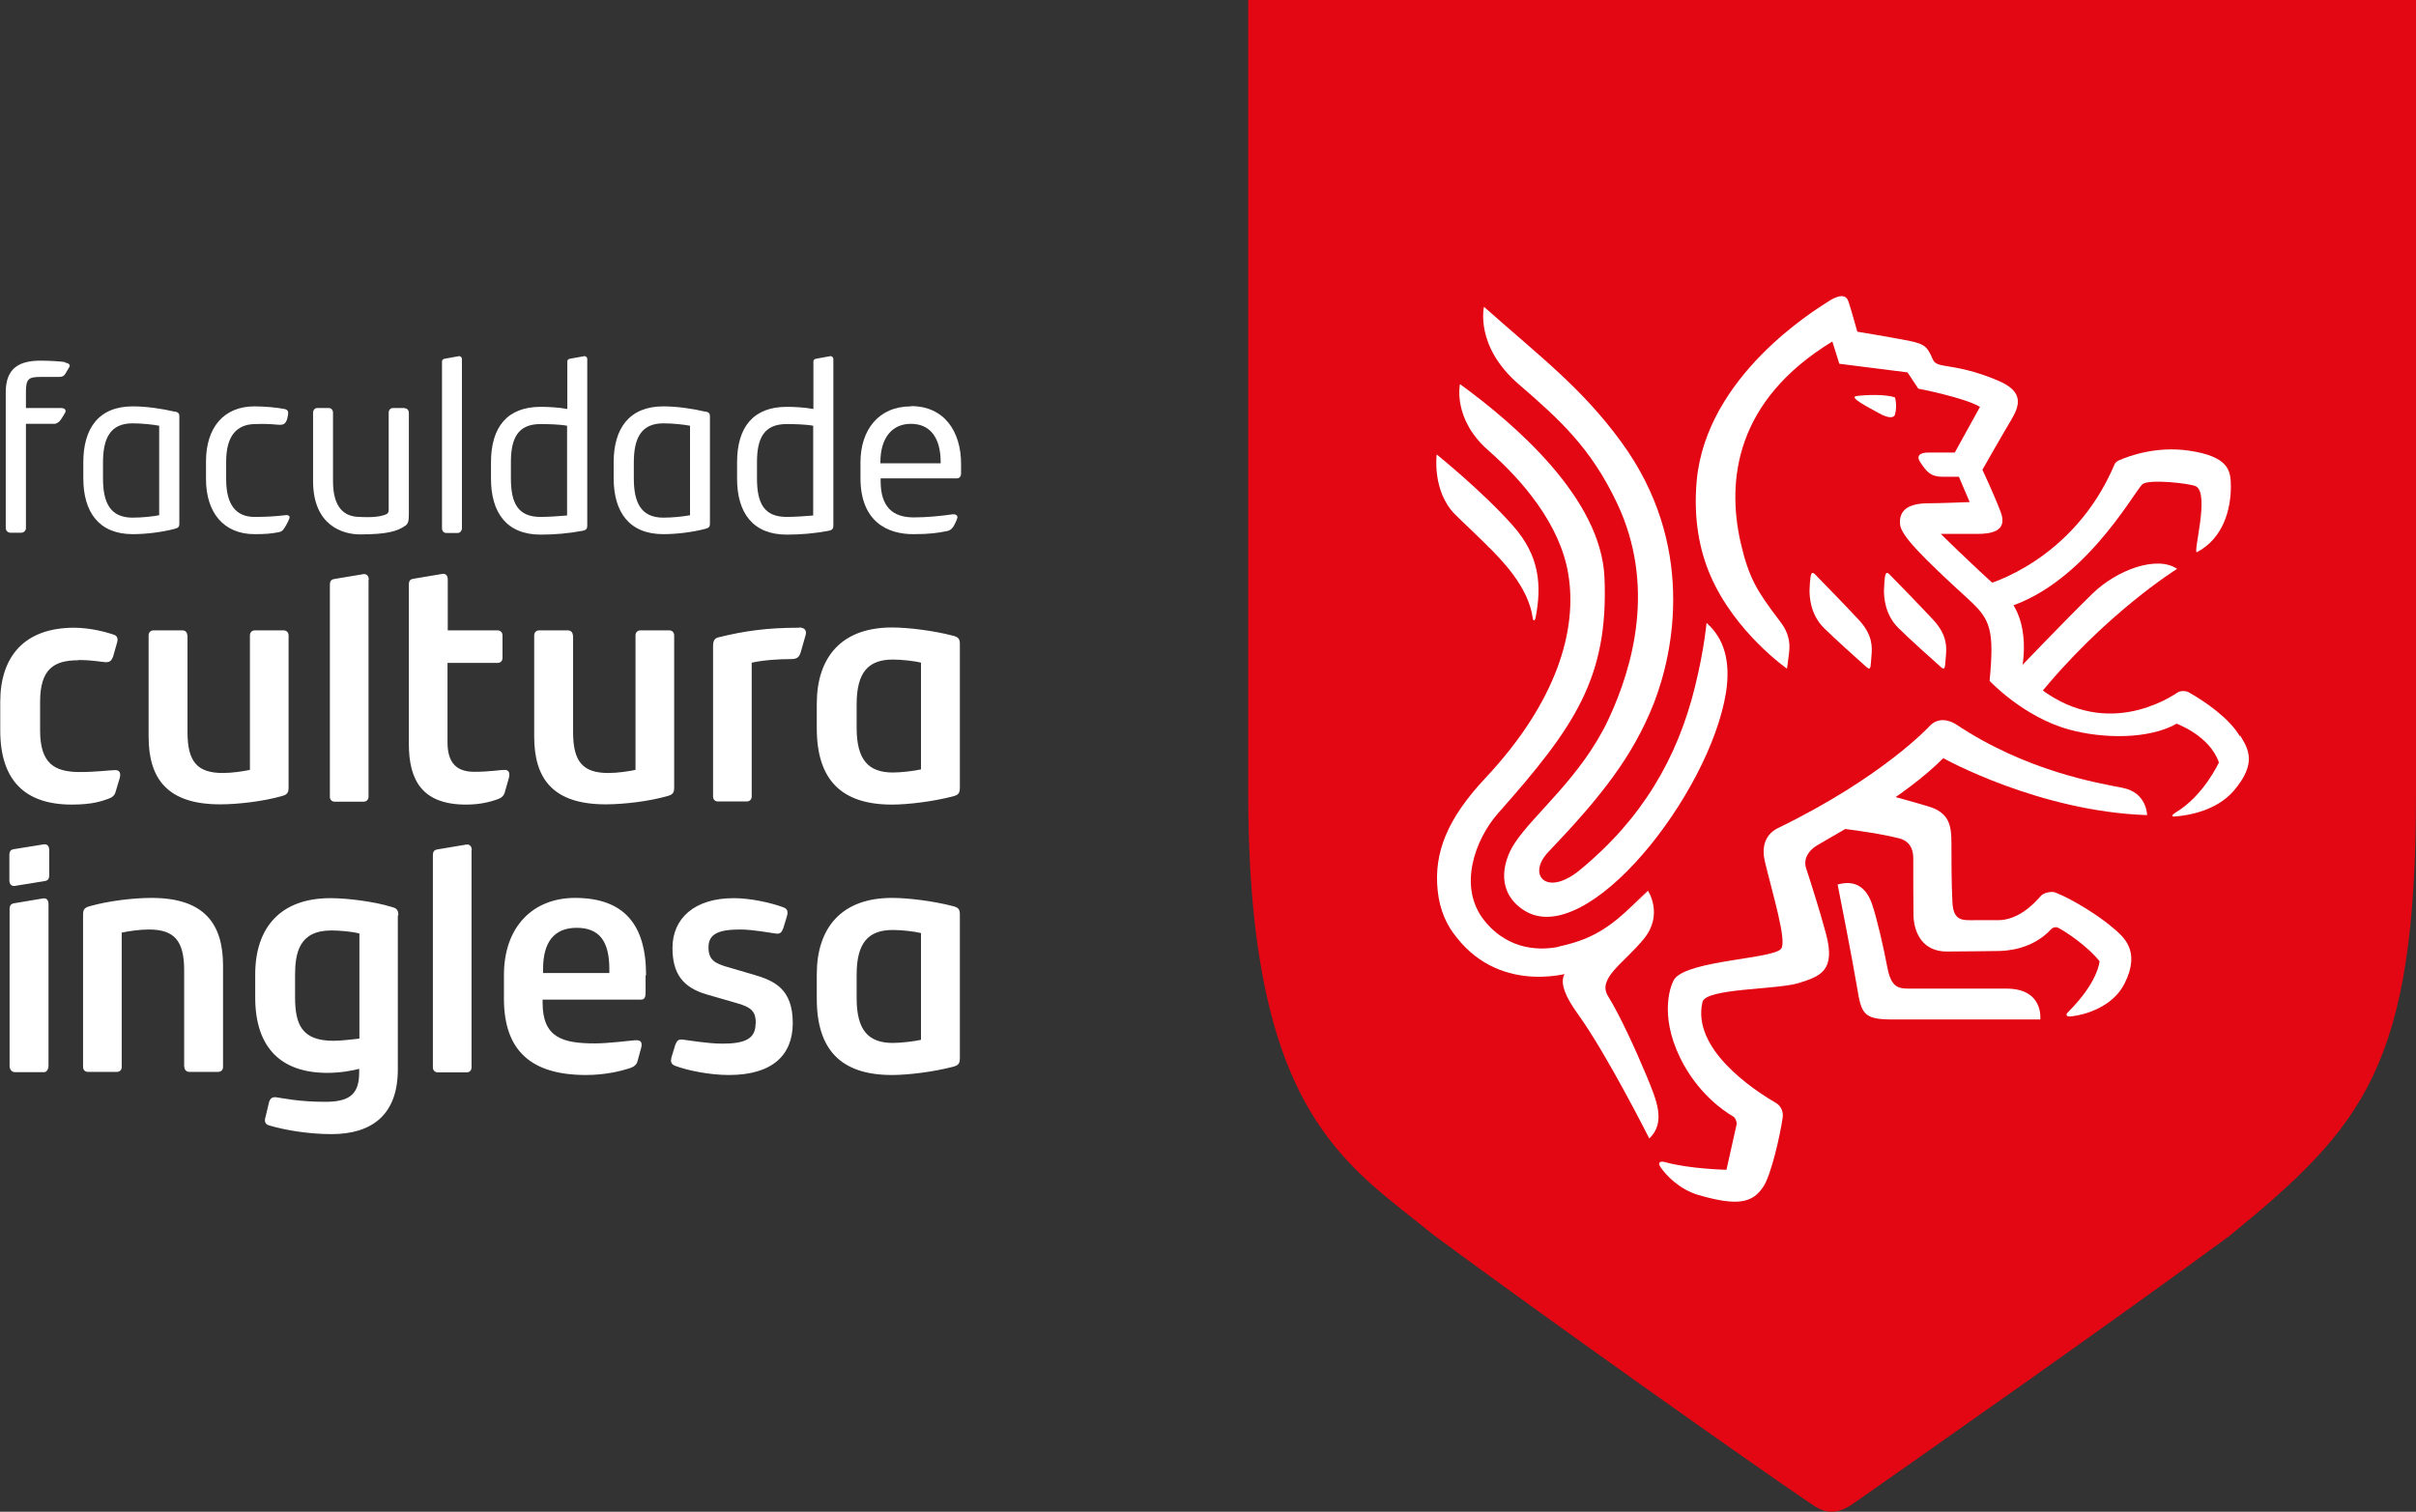
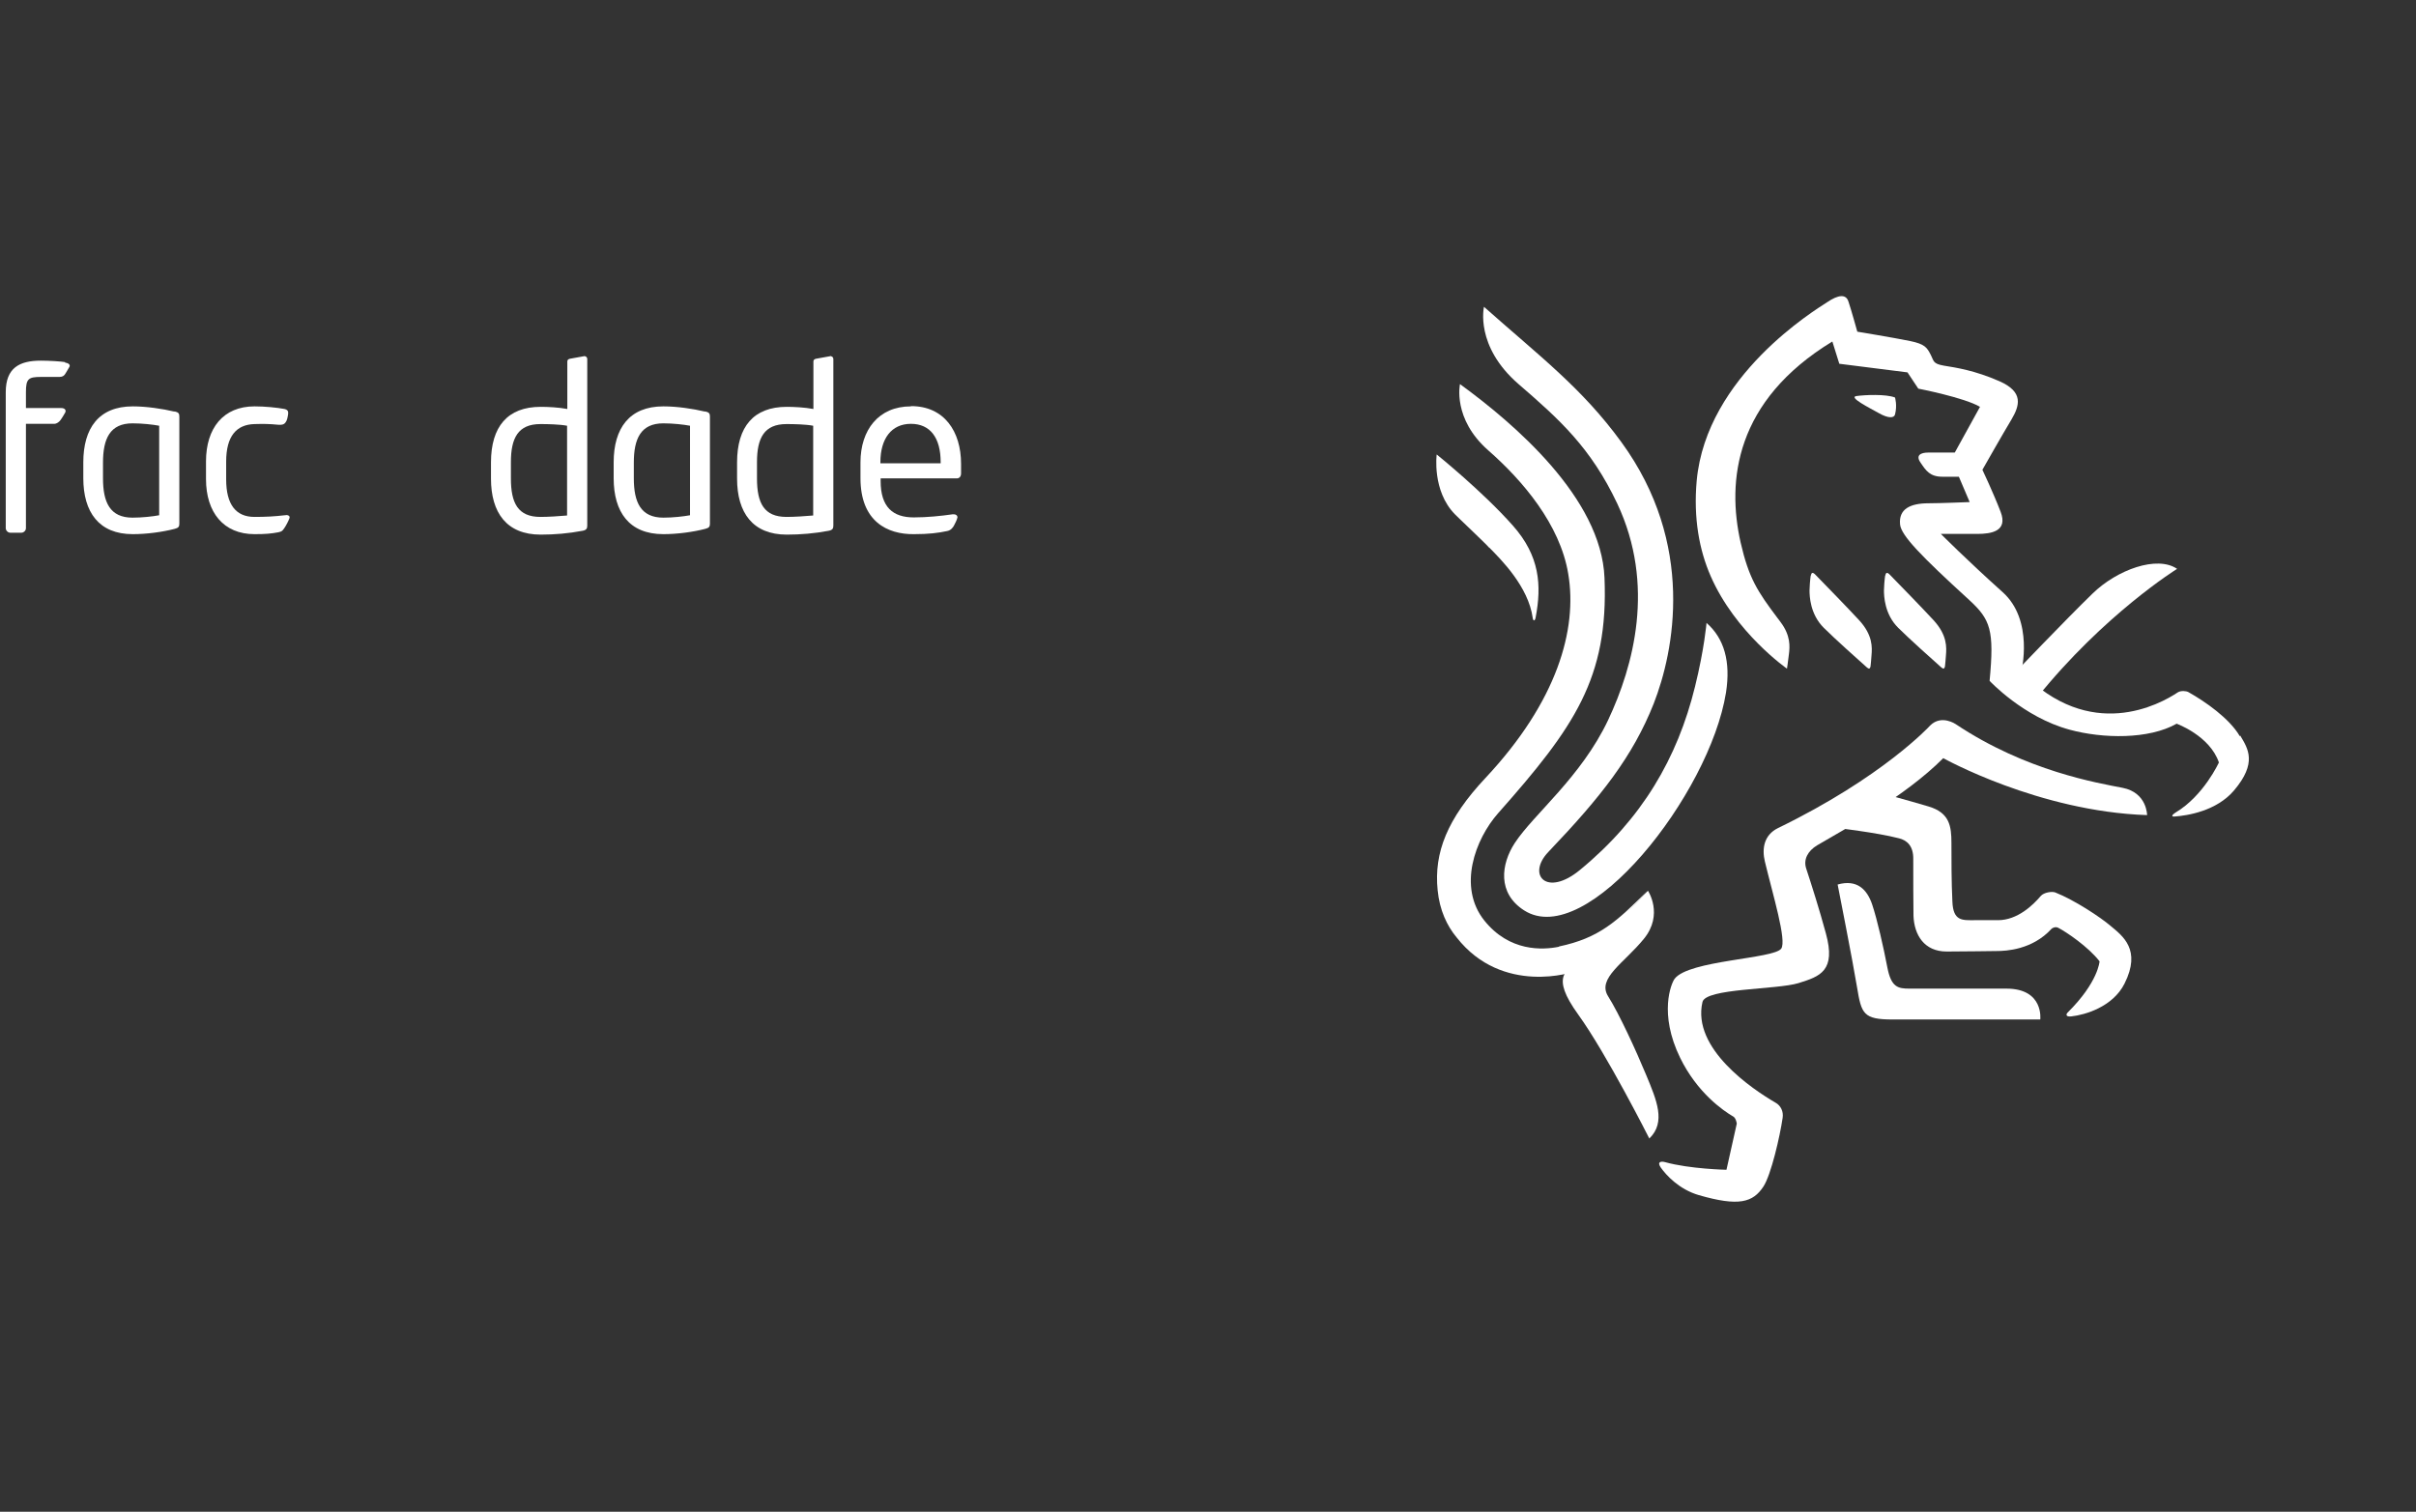
<svg xmlns="http://www.w3.org/2000/svg" width="139" height="87" viewBox="0 0 139 87" fill="none">
  <rect x="0" y="0" width="139" height="87" fill="#333333" stroke="none" />
  <g clip-path="url(#clip0_798_421)">
-     <path d="M71.814 0V45.669C71.814 64.221 77.56 67.03 82.505 71.093C88.914 75.831 100.476 84.025 104.219 86.559C104.702 86.89 105.434 87.358 106.581 86.559C110.283 83.97 121.886 75.831 128.309 71.093C135.989 64.799 139 61.342 139 45.669V0H71.814Z" fill="#E30613" />
    <path d="M111.029 41.772C111.029 41.772 108.335 44.719 102.299 47.652C101.484 48.052 101.36 48.837 101.539 49.581C101.995 51.481 102.81 54.139 102.478 54.594C102.05 55.186 97.16 55.255 96.346 56.329C96.152 56.591 95.42 58.326 96.663 60.874C97.644 62.885 99.136 63.918 99.73 64.262C99.882 64.358 99.923 64.661 99.923 64.661L99.329 67.319C99.329 67.319 97.23 67.278 95.793 66.879C95.6 66.823 95.309 66.837 95.544 67.182C95.862 67.636 96.608 68.449 97.741 68.779C100.034 69.44 100.849 69.206 101.456 68.283C101.898 67.609 102.409 65.377 102.561 64.331C102.617 63.959 102.451 63.628 102.161 63.463C100.835 62.692 97.326 60.35 97.948 57.665C98.127 56.866 102.216 56.962 103.473 56.577C104.716 56.191 105.642 55.874 105.048 53.712C104.675 52.335 104.205 50.861 103.915 49.98C103.749 49.47 103.998 48.975 104.55 48.644C106.139 47.708 109.578 45.862 111.802 43.631C111.802 43.631 117.3 46.702 123.529 46.909C123.529 46.909 123.529 45.614 122.121 45.339C120.712 45.063 116.582 44.388 112.52 41.675C112.52 41.675 111.706 41.111 111.056 41.744" fill="white" />
    <path d="M105.725 50.903C105.725 50.903 106.595 55.31 106.843 56.825C107.092 58.34 107.203 58.67 108.874 58.67H117.383C117.383 58.67 117.604 56.894 115.435 56.894H109.855C109.205 56.894 108.805 56.825 108.584 55.668C108.363 54.511 108.004 52.927 107.714 52.059C107.424 51.192 106.843 50.586 105.725 50.903Z" fill="white" />
    <path d="M105.683 47.652C105.683 47.652 107.921 47.9 109.261 48.245C109.703 48.355 110.089 48.672 110.076 49.443C110.076 50.476 110.076 52.018 110.089 52.707C110.131 53.795 110.697 54.759 111.996 54.759C113.294 54.759 114.33 54.731 114.869 54.731C115.407 54.731 116.927 54.663 118.032 53.451C118.087 53.395 118.267 53.313 118.419 53.395C118.874 53.63 120.145 54.483 120.794 55.324C120.794 55.324 120.725 56.522 118.957 58.271C118.861 58.367 118.833 58.533 119.178 58.491C119.938 58.409 121.554 57.954 122.231 56.604C123.212 54.649 122.121 53.864 121.43 53.285C120.85 52.789 119.358 51.798 118.239 51.357C118.046 51.288 117.59 51.357 117.41 51.564C116.968 52.087 116.07 52.955 114.952 52.955H113.612C112.921 52.955 112.369 53.037 112.327 51.88C112.272 50.751 112.272 49.47 112.272 48.506C112.272 47.542 112.161 46.771 110.96 46.413C109.758 46.055 108.321 45.669 108.321 45.669L105.642 47.652H105.683Z" fill="white" />
-     <path d="M114.261 33.646C114.261 33.646 119.289 32.337 121.665 26.705C121.679 26.663 121.789 26.539 121.927 26.484C122.466 26.25 124.041 25.658 125.933 25.933C128.281 26.278 128.336 27.118 128.35 27.985C128.35 29.349 127.894 30.988 126.403 31.773C126.126 31.924 127.162 28.399 126.334 27.985C126.002 27.82 123.599 27.545 123.253 27.875C122.742 28.357 119.731 33.949 114.993 35.092L114.275 33.646H114.261Z" fill="white" />
    <path d="M115.725 38.921C115.905 38.742 118.833 35.67 120.38 34.169C121.803 32.778 124.11 31.952 125.256 32.737C125.256 32.737 121.057 35.34 117.176 40.174L115.725 38.921Z" fill="white" />
    <path d="M94.895 65.529C94.895 65.529 92.436 60.654 90.806 58.395C89.163 56.122 90.13 55.847 90.972 55.145C91.815 54.442 94.135 51.936 94.812 51.261C94.812 51.261 95.724 52.624 94.577 54.029C93.431 55.434 91.87 56.301 92.519 57.334C93.168 58.367 94.122 60.447 94.716 61.879C95.309 63.312 95.862 64.579 94.895 65.515" fill="white" />
    <path d="M109.026 22.876C109.026 22.876 109.164 23.33 109.026 23.854C108.971 24.074 108.625 24.074 108.114 23.785C107.575 23.482 106.332 22.862 106.802 22.793C107.285 22.724 108.501 22.669 109.026 22.876Z" fill="white" />
    <path d="M98.183 35.836C98.183 35.836 98.058 37.337 97.52 39.513C96.511 43.631 94.467 47.129 90.903 50.062C88.983 51.646 87.823 50.352 89.08 49.03C92.132 45.834 93.942 43.521 95.144 40.491C96.318 37.488 97.561 31.305 93.279 25.438C91 22.311 88.583 20.507 85.378 17.656C85.378 17.656 84.839 19.915 87.367 22.105C89.743 24.157 91.525 25.768 93.044 28.977C95.254 33.673 93.984 38.328 92.519 41.441C90.959 44.733 88.237 46.853 87.146 48.52C86.359 49.732 86.138 51.398 87.685 52.39C91.29 54.704 98.362 45.71 99.302 39.857C99.578 38.081 99.205 36.745 98.183 35.849" fill="white" />
    <path d="M85.682 31.511C86.359 32.2 87.933 33.756 88.182 35.56C88.21 35.753 88.306 35.753 88.348 35.546C88.707 33.673 88.583 31.993 87.049 30.258C85.309 28.288 82.657 26.154 82.657 26.154C82.657 26.154 82.381 28.247 83.707 29.597C83.776 29.679 85.544 31.346 85.682 31.525" fill="white" />
    <path d="M89.701 54.483C88.762 54.676 86.842 54.786 85.392 52.968C83.859 51.04 84.867 48.3 86.193 46.798C90.572 41.854 92.547 39.031 92.312 33.26C92.133 28.646 87.077 24.349 83.997 22.105C83.997 22.105 83.555 24.102 85.627 25.92C87.588 27.641 89.757 30.175 90.226 33.026C90.765 36.221 89.591 40.367 85.461 44.774C83.265 47.115 82.491 49.071 82.712 51.233C82.823 52.376 83.251 53.285 83.803 53.946C86.442 57.321 90.585 55.943 90.599 55.888C90.613 55.833 94.785 51.261 94.785 51.261C93.017 53.037 91.994 53.988 89.688 54.47" fill="white" />
    <path d="M108.46 33.109C108.418 33.398 108.39 33.825 108.39 33.976C108.39 34.293 108.418 35.34 109.205 36.125C109.841 36.758 111.208 37.984 111.692 38.411C111.802 38.508 111.871 38.494 111.899 38.356C111.913 38.205 111.94 37.998 111.954 37.736C111.996 37.254 112.037 36.552 111.236 35.684C110.601 34.995 109.247 33.605 108.708 33.054C108.57 32.916 108.487 32.957 108.473 33.123" fill="white" />
    <path d="M128.861 42.364C128.267 41.345 126.886 40.381 125.905 39.83C125.781 39.761 125.477 39.733 125.298 39.843C124.248 40.546 120.256 42.736 116.291 38.659C116.291 38.659 117.037 35.698 115.214 34.073C113.128 32.2 111.664 30.726 111.664 30.726H113.764C114.565 30.726 115.532 30.575 115.104 29.459C114.675 28.343 114.054 27.035 114.054 27.035C114.054 27.035 115.242 24.942 115.725 24.143C116.195 23.344 116.443 22.559 115.034 21.939C113.626 21.32 112.534 21.154 111.844 21.044C111.194 20.934 111.264 20.769 111.084 20.424C110.863 19.997 110.752 19.805 109.896 19.626C108.874 19.419 106.857 19.088 106.857 19.088C106.857 19.088 106.498 17.794 106.346 17.353C106.208 16.913 105.766 16.954 105.117 17.395C104.468 17.822 98.169 21.623 97.616 27.669C97.423 29.831 97.768 31.663 98.418 33.15C99.84 36.414 102.81 38.48 102.81 38.48C102.81 38.48 102.865 38.136 102.921 37.654C102.976 37.213 103.031 36.579 102.437 35.794C102.396 35.725 102.327 35.657 102.271 35.574C101.111 34.032 100.614 33.274 100.144 31.222C99.343 27.683 99.813 23.069 105.421 19.653L105.821 20.934L109.744 21.43L110.366 22.366C110.366 22.366 113.004 22.876 113.916 23.413L112.465 26.044H110.932C110.518 26.044 110.186 26.195 110.504 26.636C110.808 27.09 111.043 27.435 111.747 27.435H112.7L113.322 28.894C113.322 28.894 111.581 28.963 110.96 28.963C109.896 28.963 109.233 29.294 109.316 30.175C109.371 30.809 110.518 31.993 113.294 34.527C114.523 35.657 114.744 36.263 114.468 39.182C114.468 39.182 116.416 41.276 119.068 41.992C120.988 42.515 123.626 42.557 125.228 41.648C125.228 41.648 127.135 42.336 127.66 43.879C127.66 43.879 126.789 45.793 125.173 46.757C125.021 46.854 124.856 47.005 125.104 46.991C125.864 46.936 127.521 46.675 128.53 45.49C129.87 43.906 129.345 43.094 128.889 42.336" fill="white" />
    <path d="M104.177 33.109C104.136 33.398 104.108 33.825 104.108 33.976C104.108 34.293 104.136 35.34 104.923 36.125C105.559 36.758 106.926 37.984 107.41 38.411C107.52 38.508 107.589 38.494 107.617 38.356C107.631 38.205 107.658 37.998 107.672 37.736C107.714 37.254 107.755 36.552 106.954 35.684C106.318 34.995 104.965 33.605 104.426 33.054C104.288 32.916 104.205 32.957 104.191 33.123" fill="white" />
-     <path d="M55.224 52.638C55.224 52.321 55.141 52.225 54.81 52.142C53.691 51.853 52.255 51.674 51.315 51.674C48.401 51.674 46.992 53.409 46.992 56.067V57.472C46.992 60.433 48.401 61.865 51.315 61.865C52.255 61.865 53.691 61.686 54.81 61.397C55.128 61.315 55.224 61.218 55.224 60.901V52.638ZM52.987 59.841C52.627 59.923 51.868 60.02 51.37 60.02C49.962 60.02 49.285 59.29 49.285 57.444V56.095C49.285 54.249 49.962 53.519 51.37 53.519C51.868 53.519 52.627 53.602 52.987 53.698V59.855V59.841ZM2.79 52.032C2.79 51.798 2.68 51.646 2.403 51.715L0.843 51.977C0.635 52.004 0.552 52.101 0.552 52.335V61.356C0.552 61.535 0.677 61.7 0.843 61.7H2.555C2.68 61.7 2.79 61.521 2.79 61.356V52.046V52.032ZM27.142 48.933C27.142 48.699 27.018 48.548 26.756 48.616L25.195 48.878C24.988 48.906 24.905 48.988 24.905 49.236V61.425C24.905 61.604 25.029 61.714 25.195 61.714H26.839C27.018 61.714 27.129 61.604 27.129 61.425V48.947L27.142 48.933ZM22.916 52.679C22.916 52.362 22.833 52.266 22.501 52.184C21.562 51.894 20.029 51.688 19.007 51.688C16.189 51.688 14.683 53.327 14.683 56.081V57.403C14.683 60.268 16.147 61.742 18.827 61.742C19.532 61.742 20.236 61.631 20.788 61.48L20.664 61.397V61.742C20.664 63.064 19.987 63.408 18.703 63.408C17.197 63.408 16.299 63.201 15.885 63.146C15.65 63.119 15.526 63.229 15.47 63.463L15.291 64.221C15.167 64.579 15.291 64.716 15.498 64.771C16.382 65.033 17.736 65.267 19.076 65.267C21.369 65.267 22.888 64.179 22.888 61.549V52.679H22.916ZM55.224 37.075C55.224 36.758 55.141 36.662 54.81 36.579C53.691 36.29 52.255 36.111 51.315 36.111C48.401 36.111 46.992 37.833 46.992 40.505V41.909C46.992 44.87 48.401 46.303 51.315 46.303C52.255 46.303 53.691 46.124 54.81 45.834C55.128 45.752 55.224 45.655 55.224 45.339V37.075ZM25.761 36.29V33.357C25.761 33.123 25.651 32.971 25.374 33.04L23.814 33.302C23.606 33.329 23.523 33.412 23.523 33.646V42.818C23.523 44.925 24.311 46.303 26.811 46.303C27.695 46.303 28.247 46.124 28.579 46.014C28.841 45.931 28.993 45.807 29.049 45.573L29.284 44.746C29.366 44.388 29.201 44.306 29.021 44.306C28.759 44.306 28.206 44.416 27.281 44.416C26.286 44.416 25.747 43.92 25.747 42.722V38.149H28.62C28.8 38.149 28.91 38.039 28.91 37.86V36.566C28.91 36.387 28.786 36.276 28.62 36.276H25.747L25.761 36.29ZM4.503 37.984C5.387 37.984 5.884 38.108 6.091 38.108C6.326 38.108 6.409 38.026 6.506 37.791L6.713 37.061C6.837 36.703 6.713 36.566 6.506 36.511C6.188 36.4 5.221 36.125 4.268 36.125C1.395 36.125 0.014 37.791 0.014 40.394V42.033C0.014 44.898 1.423 46.303 4.13 46.303C5.332 46.303 5.87 46.096 6.188 45.986C6.451 45.903 6.603 45.779 6.658 45.545L6.893 44.76C6.976 44.402 6.81 44.319 6.63 44.319C6.368 44.319 5.511 44.43 4.6 44.43C3.122 44.43 2.307 43.934 2.307 42.033V40.394C2.307 38.494 3.108 37.998 4.503 37.998M21.217 33.37C21.217 33.136 21.092 32.985 20.83 33.054L19.269 33.315C19.062 33.343 18.979 33.425 18.979 33.66V45.848C18.979 46.027 19.09 46.137 19.269 46.137H20.913C21.092 46.137 21.203 46.014 21.203 45.848V33.37H21.217ZM45.983 36.125C44.133 36.125 42.862 36.304 41.342 36.676C41.107 36.731 41.025 36.882 41.025 37.172V45.834C41.025 46.014 41.135 46.124 41.315 46.124H42.958C43.138 46.124 43.248 46 43.248 45.834V38.136C43.953 37.984 44.809 37.929 45.541 37.929C45.859 37.929 45.983 37.805 46.066 37.544L46.356 36.524C46.412 36.29 46.301 36.111 45.97 36.111M52.987 44.278C52.627 44.361 51.868 44.457 51.37 44.457C49.962 44.457 49.285 43.727 49.285 41.882V40.532C49.285 38.687 49.962 37.957 51.37 37.957C51.868 37.957 52.627 38.039 52.987 38.136V44.278ZM20.678 59.772C20.153 59.827 19.614 59.896 19.186 59.896C17.363 59.896 16.976 58.959 16.976 57.376V56.122C16.976 54.842 17.211 53.547 19.062 53.547C19.476 53.547 20.264 53.602 20.678 53.726V59.786V59.772ZM43.469 58.918C43.469 59.772 42.876 60.061 41.563 60.061C40.707 60.061 39.533 59.855 39.27 59.827C39.035 59.8 38.953 59.882 38.856 60.116L38.649 60.791C38.538 61.149 38.649 61.26 38.856 61.342C39.56 61.604 40.817 61.865 41.936 61.865C44.436 61.865 45.61 60.722 45.61 58.877C45.61 56.907 44.547 56.439 43.373 56.095L41.964 55.682C41.107 55.447 40.762 55.241 40.762 54.511C40.762 53.726 41.384 53.492 42.585 53.492C43.345 53.492 44.381 53.698 44.644 53.726C44.878 53.754 44.961 53.671 45.058 53.437L45.265 52.762C45.376 52.404 45.265 52.294 45.058 52.211C44.353 51.949 43.179 51.688 42.212 51.688C39.947 51.688 38.69 52.858 38.69 54.552C38.69 56.012 39.27 56.839 40.693 57.238L42.309 57.706C43.304 57.968 43.483 58.257 43.483 58.904M37.171 56.122C37.171 53.189 35.886 51.674 33.082 51.674C30.706 51.674 28.993 53.285 28.993 56.122V57.472C28.993 60.488 30.582 61.865 33.718 61.865C34.836 61.865 35.748 61.631 36.218 61.48C36.48 61.397 36.632 61.273 36.687 61.039L36.894 60.282C36.977 59.923 36.812 59.841 36.508 59.868C36.19 59.896 34.947 60.047 34.242 60.047C32.391 60.047 31.217 59.731 31.217 57.706V57.527H36.853C37.033 57.527 37.143 57.472 37.143 57.114V56.122H37.171ZM35.057 55.998H31.245V55.764C31.245 54.236 31.866 53.395 33.179 53.395C34.491 53.395 35.057 54.181 35.057 55.764V55.998ZM10.774 36.566C10.774 36.387 10.664 36.276 10.484 36.276H8.84C8.661 36.276 8.55 36.4 8.55 36.566V42.391C8.55 44.829 9.641 46.289 12.666 46.289C13.73 46.289 15.167 46.11 16.189 45.821C16.506 45.738 16.603 45.642 16.603 45.325V36.566C16.603 36.387 16.479 36.276 16.313 36.276H14.669C14.49 36.276 14.379 36.4 14.379 36.566V44.306C13.992 44.388 13.357 44.485 12.818 44.485C11.354 44.485 10.788 43.837 10.788 42.143V36.579L10.774 36.566ZM32.958 36.566C32.958 36.387 32.833 36.276 32.668 36.276H31.024C30.844 36.276 30.734 36.4 30.734 36.566V42.391C30.734 44.829 31.825 46.289 34.85 46.289C35.914 46.289 37.35 46.11 38.372 45.821C38.69 45.738 38.787 45.642 38.787 45.325V36.566C38.787 36.387 38.663 36.276 38.497 36.276H36.853C36.673 36.276 36.563 36.4 36.563 36.566V44.306C36.176 44.388 35.541 44.485 35.002 44.485C33.538 44.485 32.972 43.837 32.972 42.143V36.579L32.958 36.566ZM10.608 61.397C10.608 61.576 10.733 61.686 10.898 61.686H12.542C12.722 61.686 12.832 61.576 12.832 61.397V55.572C12.832 53.148 11.741 51.674 8.716 51.674C7.652 51.674 6.216 51.853 5.194 52.142C4.876 52.225 4.779 52.321 4.779 52.638V61.397C4.779 61.576 4.89 61.686 5.069 61.686H6.713C6.893 61.686 7.003 61.576 7.003 61.397V53.671C7.39 53.588 8.025 53.492 8.564 53.492C10.028 53.492 10.595 54.139 10.595 55.833V61.397H10.608ZM2.832 50.352V48.919C2.832 48.685 2.707 48.534 2.445 48.603L0.829 48.864C0.622 48.892 0.539 48.974 0.539 49.222V50.655C0.539 50.889 0.663 51.04 0.925 50.971L2.542 50.71C2.749 50.682 2.832 50.6 2.832 50.352Z" fill="white" />
    <path d="M3.743 20.838C3.495 20.796 2.818 20.755 2.348 20.755C1.119 20.755 0.331 21.168 0.331 22.573V30.396C0.331 30.533 0.456 30.657 0.594 30.657H1.229C1.367 30.657 1.492 30.533 1.492 30.396V24.391H3.122C3.26 24.391 3.412 24.281 3.495 24.157C3.578 24.033 3.633 23.95 3.743 23.757C3.826 23.62 3.743 23.482 3.522 23.482H1.492V22.573C1.492 21.802 1.63 21.692 2.348 21.692H3.426C3.605 21.692 3.702 21.609 3.757 21.512C3.812 21.416 3.895 21.292 3.992 21.113C4.061 20.989 3.937 20.893 3.743 20.865" fill="white" />
    <path d="M9.158 29.652C8.799 29.721 8.177 29.79 7.625 29.79C6.326 29.79 5.926 28.908 5.926 27.531V26.622C5.926 25.245 6.326 24.363 7.625 24.363C8.177 24.363 8.799 24.432 9.158 24.501V29.666V29.652ZM10.042 23.689C9.351 23.523 8.412 23.386 7.639 23.386C5.677 23.386 4.793 24.653 4.793 26.608V27.517C4.793 29.473 5.691 30.74 7.639 30.74C8.44 30.74 9.351 30.616 10.042 30.437C10.277 30.382 10.318 30.299 10.318 30.134V23.978C10.318 23.799 10.277 23.73 10.042 23.675" fill="white" />
    <path d="M16.438 29.652H16.382C15.802 29.721 15.277 29.748 14.642 29.748C13.578 29.748 13.012 29.046 13.012 27.586V26.567C13.012 25.093 13.606 24.432 14.642 24.405C15.167 24.391 15.457 24.391 16.037 24.446H16.092C16.203 24.446 16.341 24.446 16.438 24.294C16.52 24.184 16.548 24.019 16.576 23.826C16.576 23.744 16.617 23.592 16.368 23.537C15.94 23.454 15.236 23.386 14.642 23.386C12.846 23.386 11.852 24.639 11.852 26.553V27.572C11.852 29.487 12.86 30.74 14.642 30.74C15.263 30.74 15.595 30.712 16.023 30.63C16.23 30.588 16.258 30.533 16.355 30.396C16.438 30.285 16.589 29.996 16.645 29.845C16.714 29.68 16.562 29.638 16.438 29.638" fill="white" />
-     <path d="M23.275 23.482H22.598C22.46 23.482 22.363 23.606 22.363 23.744V29.308C22.363 29.555 22.28 29.583 22.073 29.652C21.548 29.817 20.706 29.748 20.706 29.748C19.835 29.748 19.159 29.253 19.159 27.683V23.744C19.159 23.606 19.062 23.482 18.924 23.482H18.247C18.109 23.482 18.012 23.606 18.012 23.744V27.683C18.012 30.258 19.739 30.754 20.706 30.754C22.308 30.754 22.874 30.561 23.316 30.258C23.496 30.134 23.523 29.969 23.523 29.542V23.757C23.523 23.62 23.427 23.496 23.289 23.496" fill="white" />
    <path d="M39.699 29.652C39.325 29.721 38.718 29.79 38.165 29.79C36.867 29.79 36.466 28.908 36.466 27.531V26.622C36.466 25.245 36.867 24.363 38.165 24.363C38.718 24.363 39.339 24.432 39.699 24.501V29.666V29.652ZM40.569 23.689C39.878 23.523 38.953 23.386 38.165 23.386C36.204 23.386 35.306 24.653 35.306 26.608V27.517C35.306 29.473 36.204 30.74 38.165 30.74C38.966 30.74 39.878 30.616 40.569 30.437C40.803 30.382 40.845 30.299 40.845 30.134V23.978C40.845 23.799 40.803 23.73 40.569 23.675" fill="white" />
    <path d="M54.119 26.663H50.652V26.594C50.652 25.245 51.288 24.391 52.407 24.391C53.525 24.391 54.119 25.203 54.119 26.594V26.663ZM52.407 23.386C50.542 23.386 49.506 24.749 49.506 26.608V27.517C49.506 30.024 51.067 30.754 52.572 30.74C53.456 30.74 53.967 30.671 54.492 30.561C54.713 30.52 54.824 30.354 54.879 30.258C54.92 30.175 55.059 29.927 55.086 29.776C55.086 29.652 54.976 29.597 54.879 29.597C54.851 29.597 54.837 29.597 54.81 29.597C54.147 29.693 53.332 29.776 52.572 29.776C51.37 29.776 50.666 29.184 50.666 27.683V27.531H55.045C55.197 27.531 55.293 27.421 55.293 27.242V26.691C55.293 24.832 54.327 23.372 52.42 23.372" fill="white" />
-     <path d="M26.452 20.493H26.424L25.582 20.645C25.513 20.659 25.43 20.7 25.43 20.796V21.099V30.409C25.43 30.561 25.54 30.671 25.665 30.671H26.341C26.48 30.671 26.576 30.533 26.576 30.409V20.659C26.576 20.59 26.521 20.507 26.452 20.507" fill="white" />
    <path d="M32.626 29.666C32.184 29.707 31.535 29.748 31.093 29.748C29.795 29.748 29.394 28.95 29.394 27.531V26.594C29.394 25.203 29.808 24.405 31.093 24.405C31.507 24.405 32.184 24.418 32.626 24.501V29.68V29.666ZM33.662 20.493H33.635L32.792 20.645C32.723 20.659 32.64 20.7 32.64 20.796V21.815V23.537C32.129 23.441 31.521 23.413 31.107 23.413C29.201 23.413 28.248 24.556 28.248 26.608V27.545C28.248 29.5 29.145 30.767 31.107 30.767C31.908 30.767 32.709 30.699 33.51 30.547C33.745 30.506 33.787 30.409 33.787 30.244V21.113V20.659C33.787 20.59 33.731 20.507 33.662 20.507" fill="white" />
    <path d="M46.785 29.666C46.343 29.707 45.693 29.748 45.251 29.748C43.953 29.748 43.552 28.95 43.552 27.531V26.594C43.552 25.203 43.967 24.405 45.251 24.405C45.666 24.405 46.356 24.418 46.785 24.501V29.68V29.666ZM47.821 20.493H47.793L46.95 20.645C46.881 20.659 46.798 20.7 46.798 20.796V21.815V23.537C46.287 23.441 45.666 23.413 45.265 23.413C43.359 23.413 42.406 24.556 42.406 26.608V27.545C42.406 29.5 43.304 30.767 45.265 30.767C46.066 30.767 46.867 30.699 47.669 30.547C47.903 30.506 47.945 30.409 47.945 30.244V21.113V20.659C47.945 20.59 47.89 20.507 47.821 20.507" fill="white" />
  </g>
  <defs>
    <clipPath id="clip0_798_421">
      <rect width="139" height="87" fill="white" />
    </clipPath>
  </defs>
</svg>